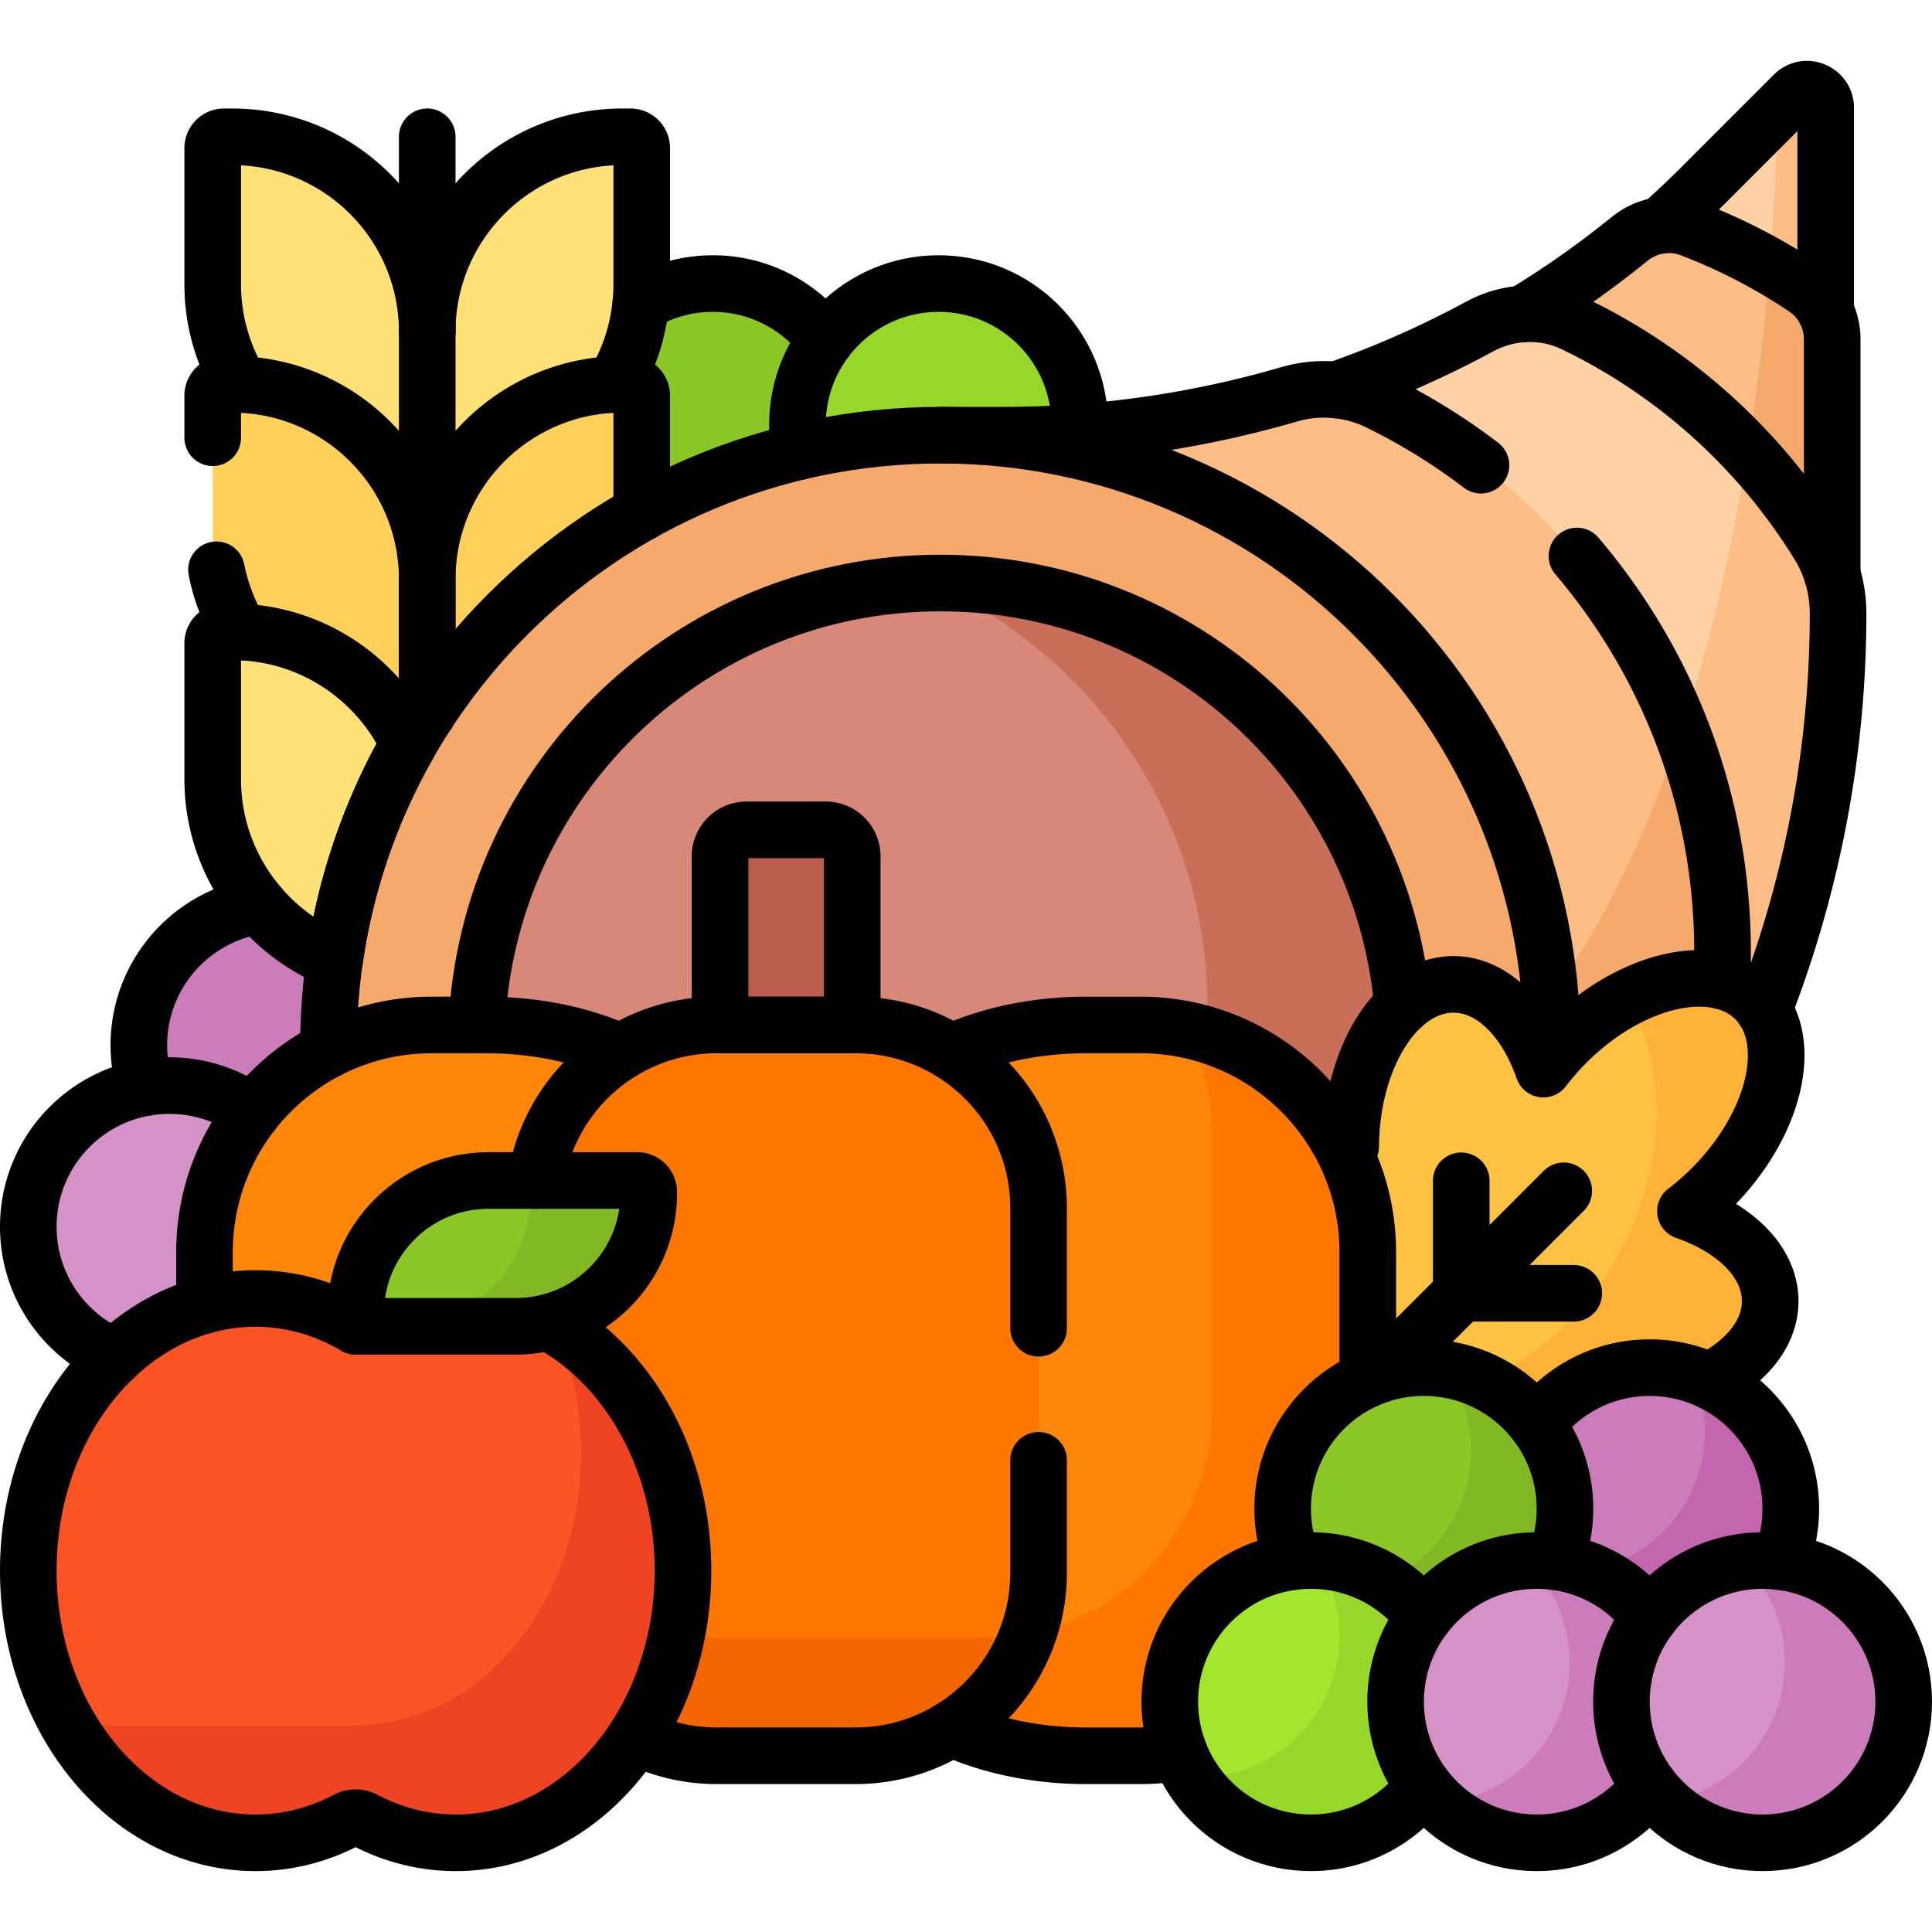
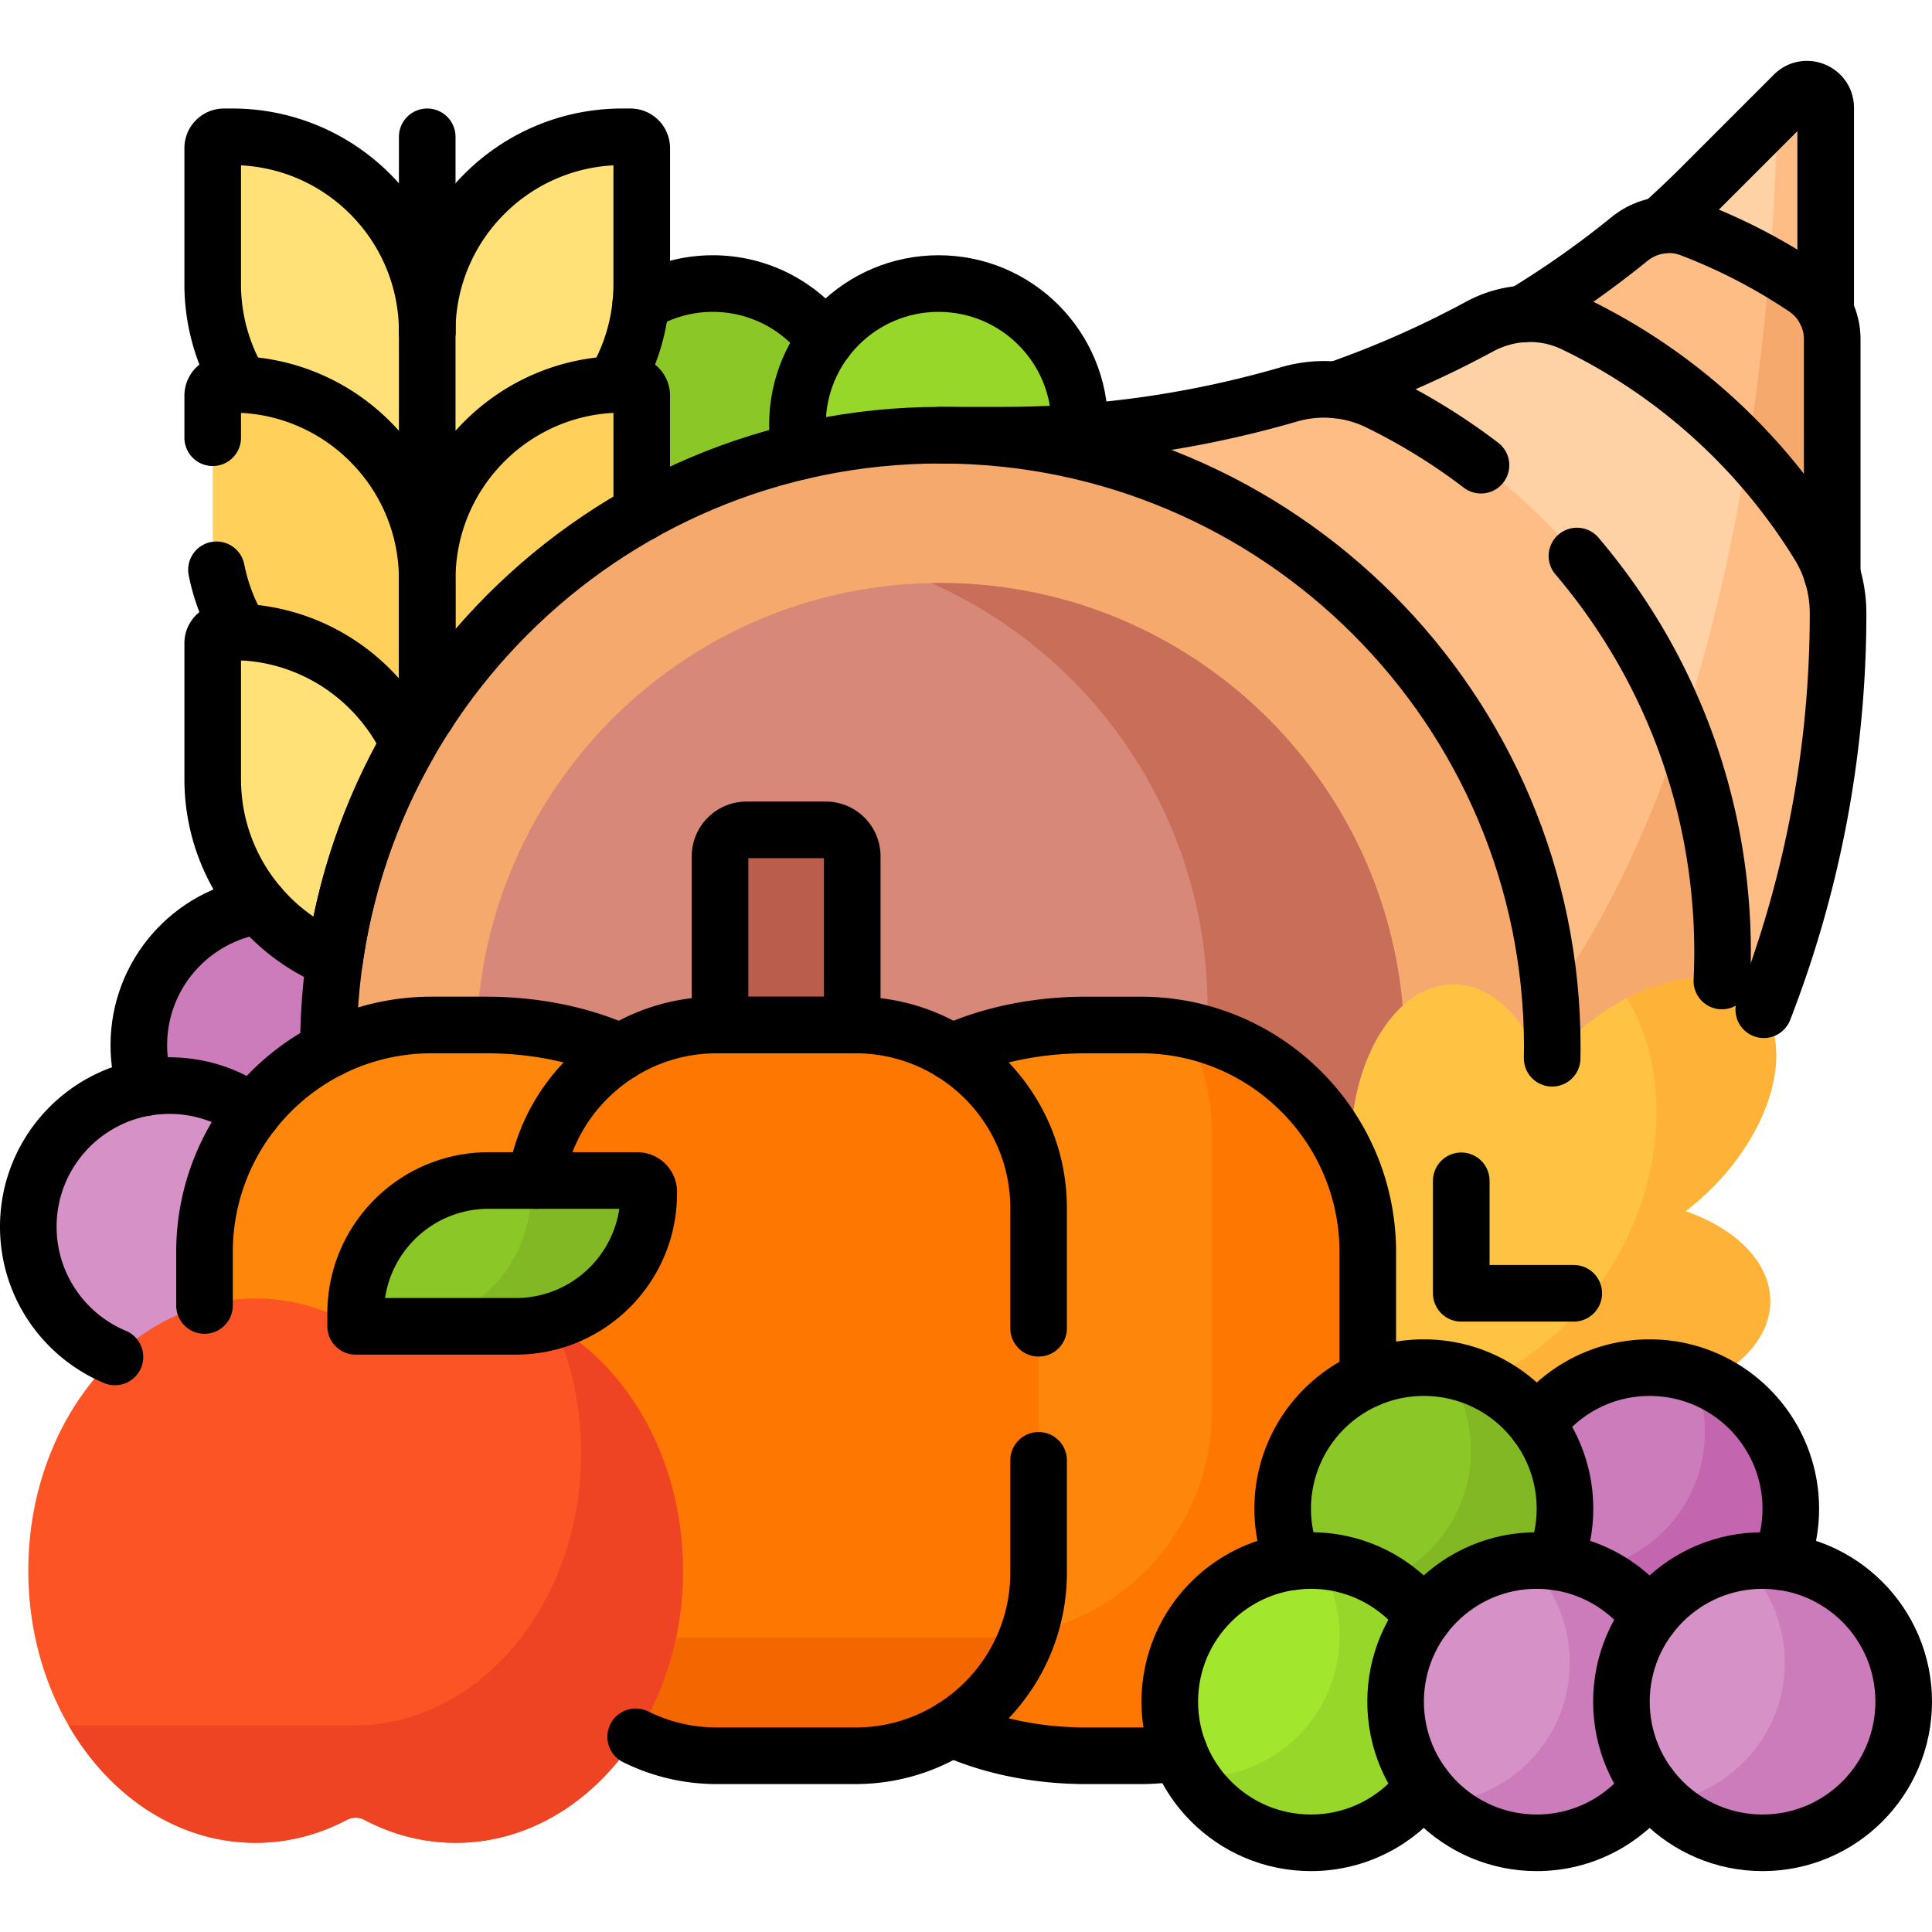
<svg xmlns="http://www.w3.org/2000/svg" version="1.1" width="512" height="512" x="0" y="0" viewBox="0 0 512 512" style="enable-background:new 0 0 512 512" xml:space="preserve" class="">
  <g>
    <path d="M212.328 112.55a36.21 36.21 0 0 1 7.102-21.571c-6.774-9.574-17.924-15.832-30.544-15.832a37.215 37.215 0 0 0-20.153 5.901 50.572 50.572 0 0 1-6.912 20.344l-.96 1.594 6.207-.135c1.103 0 2 .897 2 2v32.786l1.488-.834a160.14 160.14 0 0 1 41.678-16.207l.934-.219-.18-.942a36.67 36.67 0 0 1-.66-6.885z" style="" fill="#8BC727" data-original="#8bc727" />
    <path d="M249.205 116.329h16.545c6.765 0 13.52-.259 20.253-.761.08-.997.132-2.001.132-3.018 0-20.657-16.746-37.403-37.403-37.403s-37.403 16.746-37.403 37.403c0 2.772.311 5.47.883 8.07a161.004 161.004 0 0 1 36.993-4.291z" style="" fill="#97D729" data-original="#97d729" />
    <path d="M44.903 288.695c7.753 0 15.159 2.412 21.417 6.974l.782.57.596-.764a59.813 59.813 0 0 1 19.805-16.373l.548-.28-.012-1.327c0-7.624.55-15.347 1.634-22.953l.11-.774-.726-.293a50.785 50.785 0 0 1-19.188-13.622C51.25 241.998 36.79 257.806 36.79 277c0 4.277.728 8.382 2.049 12.209a36.523 36.523 0 0 1 6.064-.514z" style="" fill="#CD7CBB" data-original="#cd7cbb" />
    <path d="M31.506 360.02c6.76-6.275 14.603-10.794 22.953-13.09l.734-.202v-14.883c0-13.703 4.692-26.323 12.536-36.368a37.23 37.23 0 0 0-22.826-7.782c-20.657 0-37.403 16.746-37.403 37.403 0 15.935 9.969 29.533 24.006 34.922z" style="" fill="#D691C6" data-original="#d691c6" />
    <path d="M61.517 36.256H59.37a3 3 0 0 0-3 3v36.037a51.437 51.437 0 0 0 8.02 27.644c26.625 1.495 47.828 23.623 47.828 50.615h1V87.958c.001-28.554-23.146-51.702-51.701-51.702zM167.068 36.256h-2.147c-28.554 0-51.702 23.148-51.702 51.702v65.594h1c0-26.992 21.204-49.12 47.829-50.615a51.437 51.437 0 0 0 8.02-27.644V39.256a3 3 0 0 0-3-3z" style="" fill="#FFE177" data-original="#ffe177" />
    <path d="M64.771 168.556c18.268 1.189 34.768 12.312 42.637 29.025l.818 1.74.954-1.669a160.002 160.002 0 0 1 4.039-6.644v-37.455c0-28.554-23.148-51.702-51.702-51.702H59.37a3 3 0 0 0-3 3v36.037a51.455 51.455 0 0 0 7.373 26.614l1.028 1.054zM170.068 137.141V104.85a3 3 0 0 0-3-3h-2.147c-28.554 0-51.702 23.148-51.702 51.702v37.532a162.391 162.391 0 0 1 56.849-53.943z" style="" fill="#FFD15B" data-original="#ffd15b" />
    <path d="M108.854 198.353c-8.005-18.197-26.181-30.908-47.336-30.908h-2.147a3 3 0 0 0-3 3v36.037c0 22.061 13.823 40.884 33.275 48.308a159.982 159.982 0 0 1 19.208-56.437z" style="" fill="#FFE177" data-original="#ffe177" />
    <path d="M442.336 60.664c1.805 0 3.571.324 5.248.962a149.788 149.788 0 0 1 30.172 15.629c2.982 2.004 5.088 4.981 6.072 8.365V28.594c0-4.408-5.329-6.615-8.446-3.499l-24.899 24.898a245.462 245.462 0 0 1-11.954 11.163 15.233 15.233 0 0 1 3.807-.492z" style="" fill="#FED2A4" data-original="#fed2a4" />
    <path d="M477.757 77.256c2.982 2.004 5.088 4.981 6.072 8.365V28.594c0-4.408-5.329-6.615-8.446-3.498l-4.373 4.373c-.193 10.601-.747 25.194-2.157 42.265a149.797 149.797 0 0 1 8.904 5.522z" style="" fill="#FFBD86" data-original="#ffbd86" />
    <path d="M405.423 84.236c3.926 0 7.695.856 11.205 2.544 26.689 12.84 49.002 33.001 64.523 58.302 2.237 3.646 3.715 7.728 4.406 12.011V89.927c0-5.437-2.677-10.546-7.19-13.578a150.61 150.61 0 0 0-30.393-15.744c-5.468-2.082-11.609-.945-16.151 2.745a253.208 253.208 0 0 1-30.43 21.21 26.42 26.42 0 0 1 4.03-.324z" style="" fill="#FFBD86" data-original="#ffbd86" />
    <path d="M485.556 157.092V89.927c0-5.437-2.677-10.546-7.19-13.578a151.266 151.266 0 0 0-9.416-5.821c-1.226 15.174-3.129 32.357-6.062 50.466a154.569 154.569 0 0 1 18.263 24.088c2.237 3.645 3.714 7.728 4.405 12.01z" style="" fill="#F6A96C" data-original="#f6a96c" />
    <path d="M430.208 165.822c16.468 25.802 25.181 55.695 25.196 86.449a163.9 163.9 0 0 1-.223 8.486c3.703.739 6.87 2.335 9.292 4.756a16.514 16.514 0 0 1 2.502 3.219 289.882 289.882 0 0 0 20.134-106.124c0-6.377-1.691-12.664-5.025-18.099-15.514-25.288-38.087-45.777-64.981-58.715-7.947-3.823-17.232-3.458-24.986.744a259.467 259.467 0 0 1-40.772 17.754 32.007 32.007 0 0 1 13.489 3.205c26.734 13.036 49.341 33.205 65.374 58.325z" style="" fill="#FED2A4" data-original="#fed2a4" />
    <path d="M455.181 260.758c3.703.739 6.87 2.335 9.292 4.756a16.514 16.514 0 0 1 2.502 3.219 289.882 289.882 0 0 0 20.134-106.124c0-6.377-1.691-12.664-5.025-18.099a155.397 155.397 0 0 0-18.977-24.864c-3.89 24.372-9.645 50.472-18.134 75.627a161 161 0 0 1 10.433 56.999c-.001 2.84-.08 5.669-.225 8.486z" style="" fill="#FFBD86" data-original="#ffbd86" />
    <path d="M410.279 277.496c0 2.005-.05 3.998-.123 5.986a68.501 68.501 0 0 1 5.643-6.409c10.518-10.517 23.422-16.795 34.519-16.795 2.115 0 4.101.245 5.944.712.154-2.888.238-5.794.236-8.718-.031-64.07-37.221-119.444-91.185-145.756a32.973 32.973 0 0 0-23.677-2.009 271.558 271.558 0 0 1-75.885 10.824h-16.545l.382 1.098c88.64.206 160.691 72.378 160.691 161.067z" style="" fill="#FFBD86" data-original="#ffbd86" />
    <path d="M410.164 283.471a68.412 68.412 0 0 1 5.635-6.398c10.518-10.517 23.422-16.795 34.519-16.795 2.111 0 4.093.245 5.933.71a162.5 162.5 0 0 0 .247-8.716c-.01-20.681-3.911-40.445-10.979-58.629-8.656 26.053-20.221 51.151-35.655 72.345.27 3.802.415 7.639.415 11.508 0 2-.042 3.991-.115 5.975z" style="" fill="#F6A96C" data-original="#f6a96c" />
    <path d="M114.407 272.631h14.407c12.801 0 24.989 2.472 35.249 7.148l.486.222.455-.281a47.426 47.426 0 0 1 24.973-7.088h36.717a47.426 47.426 0 0 1 24.973 7.088l.455.281.486-.222c10.26-4.676 22.448-7.148 35.249-7.148h14.407c20.984 0 40.597 11.286 51.184 29.454l.153.263.274.133a21.268 21.268 0 0 1 3.468 2.12l1.582 1.189.019-1.979c.216-23.125 11.984-41.939 26.233-41.939 9.449 0 18.217 8.346 22.883 21.782l.61 1.759 1.129-1.481c.488-.64.992-1.272 1.505-1.898.042-1.508.066-3.02.066-4.538 0-89.562-72.604-162.167-162.167-162.167S87.039 187.934 87.039 277.496c0 .62.017 1.236.023 1.854a58.829 58.829 0 0 1 27.345-6.719z" style="" fill="#F6A96C" data-original="#f6a96c" />
    <path d="M128.814 272.631c12.801 0 24.989 2.472 35.249 7.148l.486.222.455-.281a47.426 47.426 0 0 1 24.973-7.088h36.717a47.426 47.426 0 0 1 24.973 7.088l.455.281.486-.222c10.26-4.676 22.448-7.148 35.249-7.148h14.407c20.984 0 40.597 11.286 51.184 29.454l.153.263.274.133a21.268 21.268 0 0 1 3.468 2.12l1.582 1.189.019-1.979c.142-15.236 5.3-28.597 12.877-35.943-4.911-63.426-57.931-113.363-122.616-113.363-66.295 0-120.33 52.456-122.885 118.125h2.494z" style="" fill="#D78878" data-original="#d78878" />
    <path d="M320 267.01c0 2.424-.078 4.829-.217 7.218 14.669 4.455 26.957 14.358 34.53 27.354a22.069 22.069 0 0 1 3.631 2.22c.149-15.952 5.654-29.819 13.763-37.221-5.525-62.811-58.256-112.075-122.502-112.075-.795 0-1.586.015-2.378.03C289.931 173.656 320 216.819 320 267.01z" style="" fill="#C96E59" data-original="#c96e59" />
    <path d="M361.479 331.845v35.188l1.397-.605a36.146 36.146 0 0 1 14.452-2.988c11.566 0 22.188 5.314 29.139 14.581l.8 1.066.8-1.065c6.958-9.267 17.567-14.581 29.107-14.581a36.18 36.18 0 0 1 14.652 3.09c10.503-4.972 17.288-12.849 17.288-21.72 0-10.252-9.064-19.177-22.454-23.827a69.096 69.096 0 0 0 6.96-6.087c17.023-17.023 22.198-39.448 11.559-50.087-10.639-10.639-33.064-5.464-50.087 11.559a69.096 69.096 0 0 0-6.087 6.96c-4.65-13.389-13.575-22.454-23.827-22.454-14.908 0-27.012 19.162-27.234 42.93-1.659-1.248-3.412-2.227-5.233-2.923a58.83 58.83 0 0 1 8.768 30.963z" style="" fill="#FFC344" data-original="#ffc344" />
    <path d="M446.661 320.982a69.096 69.096 0 0 0 6.96-6.087c17.023-17.023 22.198-39.448 11.559-50.087-7.49-7.49-20.822-7.133-33.998-.331 11.05 18.625 10.664 45.576-3.011 69.262-9.004 15.596-22.119 26.901-36.208 32.743 5.654 2.475 10.646 6.395 14.504 11.539l.8 1.066.8-1.065c6.958-9.267 17.567-14.581 29.107-14.581a36.18 36.18 0 0 1 14.652 3.09c10.503-4.972 17.288-12.849 17.288-21.72 0-10.254-9.064-19.179-22.453-23.829z" style="" fill="#FEB237" data-original="#feb237" />
    <path d="M225.852 272.836v-45.909a7.006 7.006 0 0 0-7.006-7.006h-21.019a7.006 7.006 0 0 0-7.006 7.006v45.909h35.031z" style="" fill="#BB5D4C" data-original="#bb5d4c" />
    <path d="M311.003 450.96c0-18.288 13.666-33.808 31.789-36.102l1.289-.163-.488-1.205a36.152 36.152 0 0 1-2.667-13.648c0-14.785 8.864-27.529 21.552-33.223v-34.773c0-33.255-26.959-60.214-60.214-60.214h-14.407c-13.833 0-26.587 2.893-36.692 7.708v1.326c13.207 8.21 22.023 22.846 22.023 39.509v96.585c0 16.662-8.816 31.299-22.023 39.509v1.325c10.106 4.815 22.859 7.708 36.692 7.708h14.407c3.849 0 7.608-.376 11.255-1.066a36.232 36.232 0 0 1-2.516-13.276z" style="" fill="#FE860A" data-original="#fe860a" />
    <path d="M311.003 450.96c0-18.288 13.666-33.808 31.789-36.102l1.289-.163-.488-1.205a36.152 36.152 0 0 1-2.667-13.648c0-14.784 8.864-27.529 21.552-33.223v-34.774c0-29.085-20.621-53.352-48.041-58.982a59.936 59.936 0 0 1 6.745 27.681v73.242c0 30.144-22.151 55.115-51.064 59.523a46.76 46.76 0 0 1-18.954 22.959v1.325c10.106 4.815 22.859 7.708 36.692 7.708h14.407c3.849 0 7.608-.376 11.255-1.066a36.242 36.242 0 0 1-2.515-13.275z" style="" fill="#FE7701" data-original="#fe7701" />
    <path d="M67.72 345.117c9.117 0 17.873 2.434 26.022 7.233l1.508.888v-5.156c0-18.877 15.357-34.235 34.234-34.235h14.434c1.915-13.997 10.082-26.029 21.588-33.181v-1.326c-10.105-4.815-22.859-7.708-36.692-7.708h-14.407c-33.255 0-60.214 26.959-60.214 60.214v15.165a49.718 49.718 0 0 1 13.527-1.894z" style="" fill="#FE860A" data-original="#fe860a" />
    <path d="M226.694 271.632h-36.717c-24.663 0-45.016 18.397-48.119 42.215h27.037c1.117 0 2.026.909 2.026 2.026v.381c0 15.689-10.608 29.334-25.798 33.185l-2.496.633 2.27 1.218C166.222 362.731 180 388.227 180 416.24c0 16.404-4.66 31.517-12.458 43.562a48.32 48.32 0 0 0 22.435 5.499h36.717c26.809 0 48.543-21.733 48.543-48.543v-96.584c0-26.809-21.733-48.542-48.543-48.542z" style="" fill="#FE7701" data-original="#fe7701" />
    <path d="M260.969 434h-82.838c-2.045 9.518-5.705 18.259-10.589 25.804a48.288 48.288 0 0 0 22.435 5.497h36.717c21.153 0 39.136-13.535 45.787-32.413A60.473 60.473 0 0 1 260.969 434z" style="" fill="#F46700" data-original="#f46700" />
    <path d="M120.78 344.117c-9.523 0-18.525 2.658-26.53 7.371-8.005-4.714-17.007-7.371-26.53-7.371-33.258 0-60.22 32.291-60.22 72.124s26.961 72.124 60.22 72.124c8.621 0 16.815-2.178 24.229-6.088a4.937 4.937 0 0 1 4.603 0c7.414 3.91 15.608 6.088 24.229 6.088 33.258 0 60.22-32.291 60.22-72.124s-26.962-72.124-60.221-72.124z" style="" fill="#FD5426" data-original="#fd5426" />
    <path d="M146.956 351.271c4.49 10.096 7.044 21.616 7.044 33.853 0 39.833-26.961 72.124-60.22 72.124H18.19c10.869 18.796 28.994 31.117 49.53 31.117 8.621 0 16.815-2.178 24.229-6.088a4.937 4.937 0 0 1 4.603 0c7.414 3.91 15.608 6.088 24.229 6.088 33.258 0 60.22-32.291 60.22-72.124-.001-28.598-13.898-53.306-34.045-64.97z" style="" fill="#EF4424" data-original="#ef4424" />
    <path d="M94.25 348.081v3.407h42.437c19.46 0 35.235-15.775 35.235-35.235v-.381a3.026 3.026 0 0 0-3.026-3.026h-39.411c-19.46 0-35.235 15.775-35.235 35.235z" style="" fill="#8BC727" data-original="#8bc727" />
    <path d="M168.896 312.846h-28.224v3.407c0 19.46-15.775 35.235-35.235 35.235h31.25c19.459 0 35.235-15.775 35.235-35.235v-.381a3.026 3.026 0 0 0-3.026-3.026z" style="" fill="#81B823" data-original="#81b823" />
    <path d="M413.639 399.843a36.08 36.08 0 0 1-2.66 13.614l-.534 1.317 1.41.178c9.664 1.223 18.574 6.407 24.446 14.223l.874 1.164.874-1.164c6.934-9.23 17.522-14.524 29.049-14.524 1.459 0 2.895.096 4.309.265a37.255 37.255 0 0 0 3.171-15.073c0-20.657-16.746-37.403-37.403-37.403-12.655 0-23.835 6.291-30.603 15.911a36.113 36.113 0 0 1 7.067 21.492z" style="" fill="#CD7CBB" data-original="#cd7cbb" />
    <path d="M448.584 364.218a37.261 37.261 0 0 1 3.222 15.185c0 19.177-14.435 34.974-33.031 37.141 6.918 2.328 13.089 6.726 17.524 12.63l.874 1.164.874-1.164c6.934-9.23 17.522-14.524 29.049-14.524 1.459 0 2.895.096 4.309.265a37.255 37.255 0 0 0 3.172-15.073c0-16.677-10.917-30.799-25.993-35.624z" style="" fill="#C365AF" data-original="#c365af" />
    <path d="M347.406 414.65c11.527 0 22.115 5.294 29.048 14.524l.874 1.164.874-1.164c6.934-9.23 17.522-14.524 29.049-14.524 1.459 0 2.895.096 4.309.265a37.255 37.255 0 0 0 3.172-15.073c0-20.657-16.746-37.403-37.403-37.403s-37.403 16.746-37.403 37.403c0 5.364 1.138 10.46 3.172 15.073a36.45 36.45 0 0 1 4.308-.265z" style="" fill="#8BC727" data-original="#8bc727" />
    <path d="M382.973 362.864a37.217 37.217 0 0 1 6.834 21.54c0 16.049-10.11 29.732-24.307 35.041 4.198 2.417 7.925 5.698 10.955 9.73l.874 1.164.874-1.164c6.934-9.23 17.522-14.524 29.049-14.524 1.459 0 2.895.096 4.309.265a37.255 37.255 0 0 0 3.171-15.073c0-18.739-13.78-34.258-31.759-36.979z" style="" fill="#81B823" data-original="#81b823" />
    <path d="M370.941 450.96c0-8.038 2.629-15.47 7.068-21.492-6.768-9.619-17.947-15.911-30.603-15.911-20.657 0-37.403 16.746-37.403 37.403s16.746 37.403 37.403 37.403c12.655 0 23.835-6.291 30.603-15.911a36.107 36.107 0 0 1-7.068-21.492z" style="" fill="#A2E62E" data-original="#a2e62e" />
    <path d="M370.941 450.96c0-8.038 2.629-15.47 7.068-21.492-6.445-9.159-16.892-15.288-28.801-15.855A37.214 37.214 0 0 1 355 433.597C355 454.254 338.254 471 317.597 471c-.602 0-1.2-.017-1.795-.045 6.631 10.46 18.303 17.409 31.604 17.409 12.655 0 23.835-6.291 30.603-15.911a36.112 36.112 0 0 1-7.068-21.493z" style="" fill="#97D729" data-original="#97d729" />
    <path d="M430.787 450.96c0-8.038 2.629-15.47 7.068-21.492-6.768-9.619-17.948-15.911-30.603-15.911-20.657 0-37.403 16.746-37.403 37.403s16.746 37.403 37.403 37.403c12.655 0 23.835-6.291 30.603-15.911a36.1 36.1 0 0 1-7.068-21.492z" style="" fill="#D691C6" data-original="#d691c6" />
    <path d="M437.854 429.468c-6.768-9.619-17.948-15.911-30.603-15.911-.913 0-1.816.044-2.713.109C411.6 420.469 416 430.016 416 440.597c0 19.744-15.301 35.903-34.69 37.295 6.726 6.48 15.865 10.472 25.942 10.472 12.655 0 23.835-6.291 30.603-15.911a36.111 36.111 0 0 1-7.067-21.493 36.103 36.103 0 0 1 7.066-21.492z" style="" fill="#CD7CBB" data-original="#cd7cbb" />
    <circle cx="467.097" cy="450.96" r="37.403" style="" fill="#D691C6" data-original="#d691c6" />
    <path d="M467.097 413.557c-1.792 0-3.552.134-5.276.378C468.718 420.72 473 430.157 473 440.597c0 18.866-13.969 34.461-32.127 37.026 6.751 6.64 16.007 10.741 26.224 10.741 20.657 0 37.403-16.746 37.403-37.403s-16.746-37.404-37.403-37.404z" style="" fill="#CD7CBB" data-original="#cd7cbb" />
    <path d="M218.791 90.129c-6.823-9.087-17.667-14.983-29.905-14.983-6.976 0-13.487 1.936-19.076 5.262" style="stroke-linecap: round; stroke-linejoin: round; stroke-miterlimit: 10;" fill="none" stroke="#000000" stroke-width="15px" stroke-linecap="round" stroke-linejoin="round" stroke-miterlimit="10" data-original="#000000" />
    <path d="M286.067 114.56c.039-.666.068-1.335.068-2.011 0-20.657-16.746-37.403-37.403-37.403s-37.403 16.746-37.403 37.403c0 2.42.249 4.779.69 7.07M68.736 240.011C50.668 242.655 36.79 258.199 36.79 277c0 3.922.618 7.696 1.739 11.247" style="stroke-linecap: round; stroke-linejoin: round; stroke-miterlimit: 10;" fill="none" stroke="#000000" stroke-width="15px" stroke-linecap="round" stroke-linejoin="round" stroke-miterlimit="10" data-original="#000000" />
    <path d="M66.904 294.866a37.207 37.207 0 0 0-22.001-7.171c-20.657 0-37.403 16.746-37.403 37.403 0 15.537 9.479 28.849 22.965 34.499M113.219 87.958c0-28.554-23.148-51.702-51.702-51.702H59.37a3 3 0 0 0-3 3v36.037a51.423 51.423 0 0 0 7.391 26.614" style="stroke-linecap: round; stroke-linejoin: round; stroke-miterlimit: 10;" fill="none" stroke="#000000" stroke-width="15px" stroke-linecap="round" stroke-linejoin="round" stroke-miterlimit="10" data-original="#000000" />
    <path d="M162.676 101.907a51.426 51.426 0 0 0 7.391-26.614V39.256a3 3 0 0 0-3-3h-2.147c-28.554 0-51.702 23.148-51.702 51.702M113.219 189.128v-35.576c0-28.554-23.148-51.702-51.702-51.702H59.37a3 3 0 0 0-3 3V116M57.367 151a51.411 51.411 0 0 0 6.373 16.496" style="stroke-linecap: round; stroke-linejoin: round; stroke-miterlimit: 10;" fill="none" stroke="#000000" stroke-width="15px" stroke-linecap="round" stroke-linejoin="round" stroke-miterlimit="10" data-original="#000000" />
    <path d="M170.068 135.93v-31.08a3 3 0 0 0-3-3h-2.147c-28.554 0-51.702 23.148-51.702 51.702M108.306 197.166c-8.263-17.558-26.098-29.721-46.788-29.721h-2.147a3 3 0 0 0-3 3v36.037c0 21.694 13.37 40.248 32.312 47.92a161.082 161.082 0 0 1 19.623-57.236zM113.219 36.256v152.873M483.828 82.592V28.594c0-4.408-5.329-6.615-8.446-3.498l-24.899 24.898a243.332 243.332 0 0 1-10.35 9.737" style="stroke-linecap: round; stroke-linejoin: round; stroke-miterlimit: 10;" fill="none" stroke="#000000" stroke-width="15px" stroke-linecap="round" stroke-linejoin="round" stroke-miterlimit="10" data-original="#000000" />
    <path d="M485.556 152.281V89.927c0-5.437-2.677-10.546-7.19-13.578a150.555 150.555 0 0 0-30.393-15.743c-5.468-2.082-11.609-.945-16.151 2.745a253.032 253.032 0 0 1-28.208 19.864" style="stroke-linecap: round; stroke-linejoin: round; stroke-miterlimit: 10;" fill="none" stroke="#000000" stroke-width="15px" stroke-linecap="round" stroke-linejoin="round" stroke-miterlimit="10" data-original="#000000" />
    <path d="M467.42 267.586a289.876 289.876 0 0 0 19.688-104.977c0-6.377-1.691-12.664-5.025-18.099-15.514-25.288-38.087-45.777-64.981-58.715-7.947-3.823-17.232-3.458-24.986.744a259.53 259.53 0 0 1-38.058 16.807" style="stroke-linecap: round; stroke-linejoin: round; stroke-miterlimit: 10;" fill="none" stroke="#000000" stroke-width="15px" stroke-linecap="round" stroke-linejoin="round" stroke-miterlimit="10" data-original="#000000" />
    <path d="M456.312 259.969c.12-2.552.187-5.117.186-7.698-.019-40.024-14.54-76.653-38.592-104.925M392.474 123.279a162.18 162.18 0 0 0-27.162-16.765 32.973 32.973 0 0 0-23.677-2.009 271.558 271.558 0 0 1-75.885 10.824h-16.545" style="stroke-linecap: round; stroke-linejoin: round; stroke-miterlimit: 10;" fill="none" stroke="#000000" stroke-width="15px" stroke-linecap="round" stroke-linejoin="round" stroke-miterlimit="10" data-original="#000000" />
    <path d="M411.334 280.45c.018-.984.037-1.967.037-2.954 0-89.562-72.604-162.167-162.167-162.167S87.039 187.934 87.039 277.496c0 .239.008.477.009.716" style="stroke-linecap: round; stroke-linejoin: round; stroke-miterlimit: 10;" fill="none" stroke="#000000" stroke-width="15px" stroke-linecap="round" stroke-linejoin="round" stroke-miterlimit="10" data-original="#000000" />
-     <path d="M371.707 266.581c-5.525-62.811-58.256-112.075-122.502-112.075-65.959 0-119.786 51.924-122.847 117.125" style="stroke-linecap: round; stroke-linejoin: round; stroke-miterlimit: 10;" fill="none" stroke="#000000" stroke-width="15px" stroke-linecap="round" stroke-linejoin="round" stroke-miterlimit="10" data-original="#000000" />
-     <path d="M452.988 365.946c9.832-4.993 16.126-12.601 16.126-21.137 0-10.252-9.064-19.177-22.454-23.827a69.096 69.096 0 0 0 6.96-6.087c17.023-17.023 22.198-39.448 11.559-50.087-10.639-10.639-33.064-5.464-50.087 11.559a69.096 69.096 0 0 0-6.087 6.96c-4.65-13.389-13.575-22.454-23.827-22.454-14.908 0-27.012 19.162-27.234 42.93a22.069 22.069 0 0 0-3.631-2.22M365.692 364.295l48.716-48.717" style="stroke-linecap: round; stroke-linejoin: round; stroke-miterlimit: 10;" fill="none" stroke="#000000" stroke-width="15px" stroke-linecap="round" stroke-linejoin="round" stroke-miterlimit="10" data-original="#000000" />
    <path d="M417.061 342.737H387.25v-29.811M225.852 271.632v-44.704a7.006 7.006 0 0 0-7.006-7.006h-21.02a7.006 7.006 0 0 0-7.006 7.006v44.704h35.032zM362.478 365.51v-33.665c0-33.255-26.959-60.214-60.214-60.214h-14.407c-13.372 0-25.727 2.709-35.664 7.238M252.193 458.063c9.938 4.53 22.293 7.238 35.664 7.238h14.407a60.53 60.53 0 0 0 10.242-.885M164.478 278.869c-9.937-4.529-22.293-7.238-35.664-7.238h-14.407c-33.255 0-60.214 26.959-60.214 60.214v14.121" style="stroke-linecap: round; stroke-linejoin: round; stroke-miterlimit: 10;" fill="none" stroke="#000000" stroke-width="15px" stroke-linecap="round" stroke-linejoin="round" stroke-miterlimit="10" data-original="#000000" />
    <path d="M168.46 460.272a48.322 48.322 0 0 0 21.518 5.029h36.717c26.809 0 48.543-21.733 48.543-48.543V387M275.237 352v-31.826c0-26.809-21.733-48.543-48.543-48.543h-36.717c-24.318 0-44.458 17.883-47.991 41.215" style="stroke-linecap: round; stroke-linejoin: round; stroke-miterlimit: 10;" fill="none" stroke="#000000" stroke-width="15px" stroke-linecap="round" stroke-linejoin="round" stroke-miterlimit="10" data-original="#000000" />
-     <path d="M94.25 351.488c-8.005-4.714-17.007-7.371-26.53-7.371-33.258 0-60.22 32.291-60.22 72.124s26.961 72.124 60.22 72.124c8.621 0 16.815-2.178 24.229-6.088a4.937 4.937 0 0 1 4.603 0c7.414 3.91 15.608 6.088 24.229 6.088 33.258 0 60.22-32.291 60.22-72.124 0-29.338-14.635-54.566-35.63-65.833" style="stroke-linecap: round; stroke-linejoin: round; stroke-miterlimit: 10;" fill="none" stroke="#000000" stroke-width="15px" stroke-linecap="round" stroke-linejoin="round" stroke-miterlimit="10" data-original="#000000" />
    <path d="M94.25 348.081v3.407h42.437c19.46 0 35.235-15.775 35.235-35.235v-.381a3.026 3.026 0 0 0-3.026-3.026h-39.411c-19.46 0-35.235 15.775-35.235 35.235zM471.837 413.867a37.242 37.242 0 0 0 2.74-14.024c0-20.657-16.746-37.403-37.403-37.403-12.239 0-23.084 5.894-29.907 14.981" style="stroke-linecap: round; stroke-linejoin: round; stroke-miterlimit: 10;" fill="none" stroke="#000000" stroke-width="15px" stroke-linecap="round" stroke-linejoin="round" stroke-miterlimit="10" data-original="#000000" />
    <path d="M411.995 413.858a37.237 37.237 0 0 0 2.737-14.015c0-20.657-16.746-37.403-37.403-37.403s-37.403 16.746-37.403 37.403c0 4.963.984 9.691 2.74 14.024" style="stroke-linecap: round; stroke-linejoin: round; stroke-miterlimit: 10;" fill="none" stroke="#000000" stroke-width="15px" stroke-linecap="round" stroke-linejoin="round" stroke-miterlimit="10" data-original="#000000" />
    <path d="M377.313 428.538c-6.823-9.087-17.669-14.981-29.907-14.981-20.657 0-37.403 16.746-37.403 37.403s16.746 37.403 37.403 37.403c12.238 0 23.084-5.893 29.907-14.981" style="stroke-linecap: round; stroke-linejoin: round; stroke-miterlimit: 10;" fill="none" stroke="#000000" stroke-width="15px" stroke-linecap="round" stroke-linejoin="round" stroke-miterlimit="10" data-original="#000000" />
    <path d="M437.158 428.538c-6.823-9.087-17.669-14.981-29.907-14.981-20.657 0-37.403 16.746-37.403 37.403s16.746 37.403 37.403 37.403c12.238 0 23.084-5.894 29.907-14.981" style="stroke-linecap: round; stroke-linejoin: round; stroke-miterlimit: 10;" fill="none" stroke="#000000" stroke-width="15px" stroke-linecap="round" stroke-linejoin="round" stroke-miterlimit="10" data-original="#000000" />
    <circle cx="467.097" cy="450.96" r="37.403" style="stroke-linecap: round; stroke-linejoin: round; stroke-miterlimit: 10;" fill="none" stroke="#000000" stroke-width="15px" stroke-linecap="round" stroke-linejoin="round" stroke-miterlimit="10" data-original="#000000" />
  </g>
</svg>